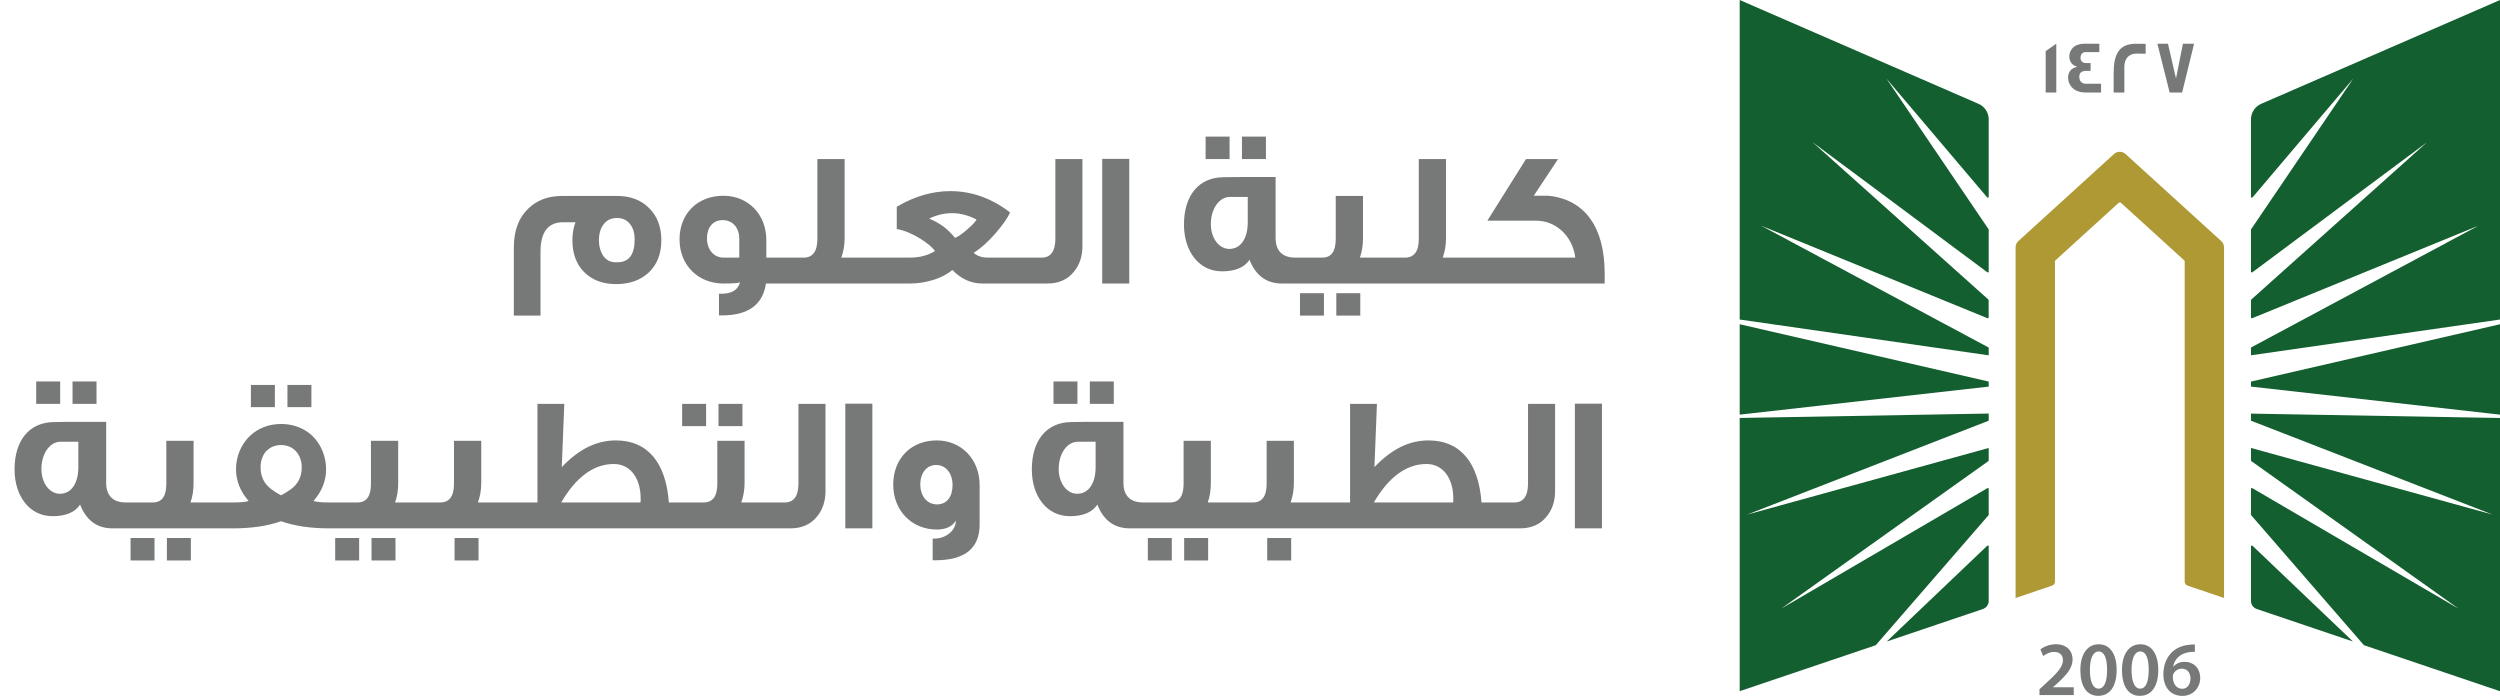
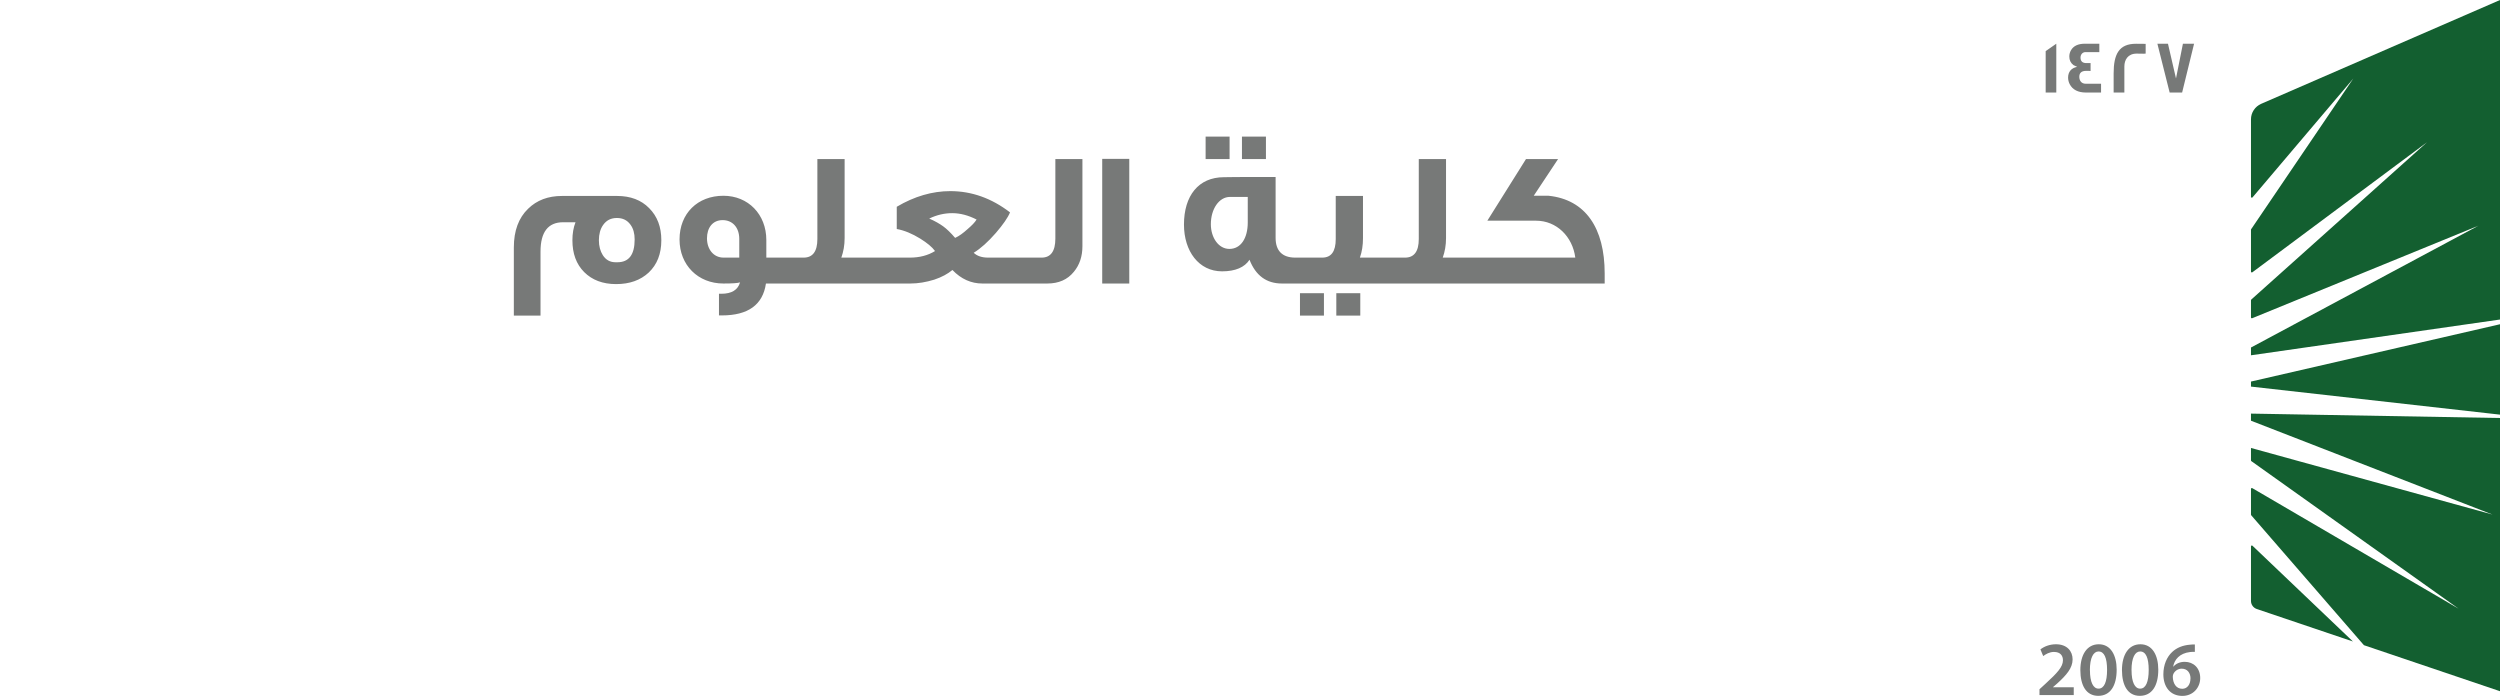
<svg xmlns="http://www.w3.org/2000/svg" width="194" height="54" viewBox="0 0 194 54" fill="none">
  <path d="M51.319 18.641C51.319 19.706 50.989 20.531 50.344 21.146C49.7 21.746 48.859 22.046 47.809 22.046C46.775 22.046 45.95 21.731 45.334 21.116C44.719 20.501 44.419 19.676 44.419 18.641C44.419 18.131 44.495 17.666 44.66 17.246H43.7C42.529 17.246 41.944 18.011 41.944 19.526V24.491H39.874V19.196C39.874 17.906 40.249 16.901 40.984 16.196C41.66 15.536 42.529 15.206 43.609 15.206H47.885C48.919 15.206 49.76 15.521 50.374 16.151C51.005 16.781 51.319 17.606 51.319 18.641ZM49.249 18.581C49.249 18.116 49.145 17.726 48.919 17.426C48.664 17.081 48.319 16.916 47.87 16.916C47.404 16.916 47.059 17.096 46.804 17.456C46.58 17.771 46.474 18.176 46.474 18.641C46.474 19.106 46.58 19.481 46.775 19.796C47.014 20.171 47.344 20.351 47.764 20.351H47.914C48.8 20.351 49.249 19.766 49.249 18.581ZM61.417 22.001H59.437C59.197 23.651 58.057 24.476 56.017 24.476H55.792V22.796H55.972C56.782 22.796 57.262 22.496 57.427 21.911C57.262 21.971 56.842 22.001 56.137 22.001C54.172 22.001 52.732 20.576 52.732 18.581C52.732 16.556 54.142 15.191 56.137 15.191C58.057 15.191 59.467 16.631 59.467 18.626V19.991H61.417V22.001ZM57.367 19.991V18.536C57.367 17.651 56.842 17.081 56.077 17.081C55.282 17.081 54.862 17.696 54.862 18.491C54.862 19.346 55.372 19.991 56.152 19.991H57.367ZM67.748 22.001H60.938V19.991H62.362C63.068 19.991 63.428 19.511 63.428 18.551V12.341H65.543V18.476C65.543 19.031 65.453 19.526 65.287 19.991H67.748V22.001ZM80.103 22.001H76.233C75.363 22.001 74.583 21.656 73.908 20.951C73.548 21.251 73.083 21.506 72.498 21.701C71.868 21.896 71.253 22.001 70.638 22.001H67.338V19.991H70.608C71.343 19.991 72.003 19.826 72.558 19.481C72.333 19.166 71.943 18.851 71.418 18.521C70.788 18.131 70.173 17.876 69.588 17.771V16.046C70.953 15.236 72.348 14.831 73.743 14.831C75.408 14.831 76.953 15.386 78.378 16.481C78.213 16.886 77.838 17.426 77.283 18.071C76.668 18.776 76.098 19.286 75.558 19.616C75.828 19.871 76.203 19.991 76.683 19.991H80.103V22.001ZM75.783 17.036C75.138 16.706 74.508 16.541 73.893 16.541C73.293 16.541 72.693 16.676 72.108 16.961C72.558 17.156 72.918 17.366 73.188 17.561C73.458 17.756 73.773 18.056 74.118 18.461C74.418 18.326 74.748 18.086 75.093 17.771C75.408 17.501 75.648 17.261 75.783 17.036ZM83.996 19.106C83.996 19.901 83.771 20.561 83.336 21.086C82.841 21.701 82.151 22.001 81.266 22.001H79.286V19.991H80.831C81.536 19.991 81.896 19.496 81.896 18.521V12.341H83.996V19.106ZM87.632 22.001H85.532V12.326H87.632V22.001ZM98.237 12.341H96.376V10.601H98.237V12.341ZM95.416 12.341H93.556V10.601H95.416V12.341ZM101.596 22.001H99.481C98.281 22.001 97.442 21.386 96.962 20.156C96.587 20.741 95.867 21.056 94.832 21.056C93.031 21.056 91.876 19.496 91.876 17.426C91.876 15.191 93.001 13.751 94.981 13.751C94.981 13.736 96.317 13.736 98.987 13.736V18.461C98.987 19.451 99.496 19.991 100.516 19.991H101.596V22.001ZM96.826 17.261V15.281H95.447C94.591 15.281 93.962 16.226 93.962 17.396C93.962 18.446 94.561 19.316 95.401 19.316C96.287 19.316 96.826 18.491 96.826 17.261ZM107.973 22.001H101.223V19.991H102.603C103.308 19.991 103.653 19.511 103.653 18.551V15.206H105.768V18.476C105.768 19.031 105.693 19.526 105.528 19.991H107.973V22.001ZM105.558 24.491H103.698V22.751H105.558V24.491ZM102.738 24.491H100.878V22.751H102.738V24.491ZM114.417 22.001H107.607V19.991H109.032C109.737 19.991 110.097 19.511 110.097 18.551V12.341H112.212V18.476C112.212 19.031 112.122 19.526 111.957 19.991H114.417V22.001ZM124.523 22.001H113.603V19.991H122.243C122.033 18.356 120.788 17.126 119.198 17.126H115.418L118.418 12.341H120.908L119.018 15.191H120.173C123.038 15.491 124.523 17.696 124.523 21.221V22.001Z" fill="#777978" />
-   <path d="M7.489 31.341H5.629V29.601H7.489V31.341ZM4.669 31.341H2.809V29.601H4.669V31.341ZM10.849 41.001H8.734C7.534 41.001 6.694 40.386 6.214 39.156C5.839 39.741 5.119 40.056 4.084 40.056C2.284 40.056 1.129 38.496 1.129 36.426C1.129 34.191 2.254 32.751 4.234 32.751C4.234 32.736 5.569 32.736 8.239 32.736V37.461C8.239 38.451 8.749 38.991 9.769 38.991H10.849V41.001ZM6.079 36.261V34.281H4.699C3.844 34.281 3.214 35.226 3.214 36.396C3.214 37.446 3.814 38.316 4.654 38.316C5.539 38.316 6.079 37.491 6.079 36.261ZM17.226 41.001H10.476V38.991H11.856C12.561 38.991 12.906 38.511 12.906 37.551V34.206H15.021V37.476C15.021 38.031 14.946 38.526 14.781 38.991H17.226V41.001ZM14.811 43.491H12.951V41.751H14.811V43.491ZM11.991 43.491H10.131V41.751H11.991V43.491ZM24.165 31.596H22.305V29.871H24.165V31.596ZM21.33 31.596H19.47V29.871H21.33V31.596ZM26.775 41.001H25.56C24.105 41.001 22.86 40.821 21.81 40.446C20.76 40.821 19.515 41.001 18.06 41.001H16.695V38.991H18.06C18.72 38.991 19.125 38.946 19.29 38.871C18.645 38.136 18.315 37.311 18.315 36.411C18.315 36.036 18.375 35.646 18.495 35.271C18.975 33.816 20.235 32.901 21.81 32.901C23.415 32.901 24.66 33.816 25.125 35.271C25.245 35.646 25.305 36.036 25.305 36.411C25.305 37.311 24.975 38.136 24.33 38.871C24.51 38.946 24.915 38.991 25.56 38.991H26.775V41.001ZM22.545 37.986C23.13 37.566 23.415 36.996 23.415 36.261C23.415 35.316 22.815 34.536 21.81 34.536C21.315 34.536 20.925 34.716 20.61 35.061C20.355 35.391 20.22 35.796 20.22 36.261C20.22 36.996 20.505 37.566 21.09 37.986C21.33 38.166 21.57 38.316 21.81 38.436C22.05 38.316 22.29 38.166 22.545 37.986ZM33.105 41.001H26.355V38.991H27.735C28.44 38.991 28.785 38.511 28.785 37.551V34.206H30.9V37.476C30.9 38.031 30.825 38.526 30.66 38.991H33.105V41.001ZM30.69 43.491H28.83V41.751H30.69V43.491ZM27.87 43.491H26.01V41.751H27.87V43.491ZM39.549 41.001H32.784V38.991H34.164C34.869 38.991 35.229 38.511 35.229 37.551V34.206H37.344V37.476C37.344 38.031 37.254 38.526 37.089 38.991H39.549V41.001ZM37.134 43.491H35.274V41.751H37.134V43.491ZM53.539 41.001H39.304V38.991H41.705V31.341H43.789L43.594 36.246C44.944 34.836 46.294 34.176 47.794 34.176C50.27 34.176 51.679 35.916 51.904 38.991H53.539V41.001ZM49.7 38.991C49.715 38.886 49.715 38.796 49.715 38.691C49.715 37.131 48.934 36.006 47.63 36.006C46.084 36.006 44.705 37.011 43.55 38.991H49.7ZM57.614 33.066H55.754V31.341H57.614V33.066ZM54.794 33.066H52.934V31.341H54.794V33.066ZM59.984 41.001H53.219V38.991H54.599C55.304 38.991 55.664 38.511 55.664 37.551V34.206H57.779V37.476C57.779 38.031 57.689 38.526 57.524 38.991H59.984V41.001ZM64.059 38.106C64.059 38.901 63.834 39.561 63.399 40.086C62.904 40.701 62.214 41.001 61.329 41.001H59.349V38.991H60.894C61.599 38.991 61.959 38.496 61.959 37.521V31.341H64.059V38.106ZM67.696 41.001H65.596V31.326H67.696V41.001ZM76.019 40.701C76.019 42.546 74.879 43.476 72.584 43.476H72.374V41.796H72.509C73.349 41.796 74.174 41.211 74.174 40.401C73.889 40.866 73.394 41.091 72.689 41.091C70.754 41.091 69.314 39.621 69.314 37.611C69.314 35.556 70.724 34.176 72.689 34.176C74.624 34.176 76.019 35.661 76.019 37.641V40.701ZM73.919 37.641C73.919 36.726 73.394 36.081 72.644 36.081C71.909 36.081 71.414 36.711 71.414 37.596C71.414 38.436 71.894 39.141 72.719 39.141C73.469 39.141 73.919 38.556 73.919 37.641ZM86.43 31.341H84.57V29.601H86.43V31.341ZM83.61 31.341H81.75V29.601H83.61V31.341ZM89.79 41.001H87.675C86.475 41.001 85.635 40.386 85.155 39.156C84.78 39.741 84.06 40.056 83.025 40.056C81.225 40.056 80.07 38.496 80.07 36.426C80.07 34.191 81.195 32.751 83.175 32.751C83.175 32.736 84.51 32.736 87.18 32.736V37.461C87.18 38.451 87.69 38.991 88.71 38.991H89.79V41.001ZM85.02 36.261V34.281H83.64C82.785 34.281 82.155 35.226 82.155 36.396C82.155 37.446 82.755 38.316 83.595 38.316C84.48 38.316 85.02 37.491 85.02 36.261ZM96.166 41.001H89.416V38.991H90.796C91.501 38.991 91.847 38.511 91.847 37.551V34.206H93.962V37.476C93.962 38.031 93.886 38.526 93.722 38.991H96.166V41.001ZM93.751 43.491H91.891V41.751H93.751V43.491ZM90.931 43.491H89.072V41.751H90.931V43.491ZM102.611 41.001H95.846V38.991H97.226C97.931 38.991 98.291 38.511 98.291 37.551V34.206H100.406V37.476C100.406 38.031 100.316 38.526 100.151 38.991H102.611V41.001ZM100.196 43.491H98.336V41.751H100.196V43.491ZM116.601 41.001H102.366V38.991H104.766V31.341H106.851L106.656 36.246C108.006 34.836 109.356 34.176 110.856 34.176C113.331 34.176 114.741 35.916 114.966 38.991H116.601V41.001ZM112.761 38.991C112.776 38.886 112.776 38.796 112.776 38.691C112.776 37.131 111.996 36.006 110.691 36.006C109.146 36.006 107.766 37.011 106.611 38.991H112.761ZM120.675 38.106C120.675 38.901 120.45 39.561 120.015 40.086C119.52 40.701 118.83 41.001 117.945 41.001H115.965V38.991H117.51C118.215 38.991 118.575 38.496 118.575 37.521V31.341H120.675V38.106ZM124.312 41.001H122.212V31.326H124.312V41.001Z" fill="#777978" />
-   <path d="M154.323 32.647L135.577 39.931L154.323 34.762V35.731C154.323 35.752 154.311 35.772 154.295 35.784L138.213 47.235L154.222 37.88C154.266 37.856 154.323 37.883 154.323 37.935V39.938C154.323 39.938 154.32 39.971 154.308 39.983L145.561 50.067L135 53.635V32.434L154.323 32.091V32.647ZM154.21 42.349C154.251 42.309 154.323 42.336 154.323 42.397V46.636C154.323 46.917 154.14 47.167 153.872 47.26L146.41 49.781L154.21 42.349ZM154.323 29.609V30L135 32.176V25.161L154.323 29.609ZM153.535 8.058C154.011 8.267 154.323 8.738 154.323 9.257V15.278C154.323 15.338 154.247 15.366 154.206 15.318L146.382 6.091L154.312 17.788C154.313 17.791 154.323 17.813 154.323 17.824V21.078C154.323 21.13 154.262 21.162 154.218 21.13L140.66 11.038L154.3 23.246C154.302 23.249 154.319 23.275 154.319 23.294V24.634C154.319 24.682 154.271 24.71 154.227 24.694L136.676 17.519L154.323 26.971V27.574L135 24.795V0.001L153.535 8.058Z" fill="#135F30" />
-   <path d="M172.586 19.188V46.403L169.756 45.445C169.622 45.401 169.532 45.276 169.532 45.136V20.294C169.532 20.257 169.516 20.221 169.487 20.197L164.587 15.74C164.539 15.696 164.457 15.696 164.408 15.74L159.508 20.197C159.48 20.221 159.464 20.257 159.464 20.294V45.136C159.464 45.276 159.374 45.401 159.24 45.445L156.41 46.403V19.188C156.41 19.002 156.487 18.829 156.625 18.705L164.047 11.951C164.299 11.722 164.689 11.722 164.941 11.951L172.366 18.705C172.505 18.829 172.582 19.002 172.582 19.188H172.586Z" fill="#AF9934" />
  <path d="M194.001 32.438V53.639L183.44 50.067L174.693 39.983C174.681 39.971 174.676 39.938 174.676 39.938V37.935C174.677 37.883 174.733 37.856 174.778 37.88L190.788 47.235L174.705 35.784C174.688 35.772 174.676 35.752 174.676 35.731V34.762L193.422 39.931L174.676 32.647V32.096L194.001 32.438ZM174.791 42.349L182.589 49.781L175.128 47.26C174.859 47.167 174.676 46.917 174.676 46.636V42.397C174.676 42.336 174.75 42.308 174.791 42.349ZM194.001 32.176L174.676 30V29.609L194.001 25.161V32.176ZM194.001 24.795L174.676 27.57V26.967L192.325 17.515L174.77 24.694C174.725 24.71 174.676 24.682 174.676 24.634V23.294C174.677 23.274 174.697 23.246 174.697 23.246L188.336 11.038L174.782 21.13C174.737 21.162 174.676 21.13 174.676 21.078V17.824C174.676 17.813 174.686 17.791 174.688 17.788L182.618 6.091L174.795 15.318C174.754 15.366 174.677 15.338 174.676 15.278V9.257C174.676 8.738 174.99 8.267 175.465 8.058L194.001 0.001V24.795Z" fill="#135F30" />
  <path d="M170.321 50.011V50.583C170.213 50.579 170.097 50.583 169.95 50.598C169.129 50.695 168.735 51.189 168.637 51.728H168.654C168.845 51.511 169.142 51.358 169.536 51.358C170.211 51.358 170.736 51.834 170.736 52.618C170.735 53.358 170.186 54.002 169.353 54.002C168.401 54.001 167.877 53.289 167.877 52.331C167.877 51.587 168.149 50.98 168.556 50.598C168.914 50.26 169.389 50.071 169.947 50.027C170.109 50.007 170.231 50.007 170.321 50.011ZM162.866 49.995C163.781 49.995 164.253 50.831 164.253 51.969C164.253 53.216 163.761 53.997 162.822 53.997C161.882 53.996 161.439 53.184 161.435 52.005C161.435 50.803 161.952 49.995 162.866 49.995ZM166.096 49.995C167.011 49.995 167.483 50.831 167.483 51.969C167.483 53.216 166.99 53.996 166.051 53.997C165.112 53.997 164.668 53.184 164.664 52.005C164.664 50.803 165.181 49.995 166.096 49.995ZM159.541 49.995C160.407 49.995 160.834 50.534 160.834 51.169C160.834 51.849 160.342 52.397 159.655 53.024L159.317 53.317V53.33H160.923V53.937H158.272L158.264 53.932V53.486L158.728 53.06C159.647 52.219 160.081 51.752 160.085 51.242C160.085 50.892 159.898 50.59 159.386 50.59C159.041 50.59 158.748 50.763 158.553 50.912L158.337 50.393C158.618 50.172 159.045 49.995 159.541 49.995ZM169.3 51.889C169.019 51.889 168.771 52.058 168.657 52.291C168.629 52.348 168.609 52.42 168.609 52.521C168.621 53.032 168.865 53.45 169.345 53.45C169.727 53.45 169.979 53.12 169.979 52.654L169.984 52.658C169.984 52.211 169.735 51.889 169.3 51.889ZM162.846 50.554C162.452 50.554 162.175 51.036 162.175 52.002L162.179 52.005C162.179 52.95 162.439 53.438 162.846 53.438C163.285 53.438 163.509 52.915 163.509 51.986C163.509 51.057 163.293 50.554 162.846 50.554ZM166.075 50.554C165.681 50.554 165.405 51.036 165.405 52.002L165.408 52.005C165.408 52.951 165.669 53.438 166.075 53.438C166.514 53.438 166.739 52.915 166.739 51.986C166.739 51.057 166.523 50.554 166.075 50.554ZM170.329 50.583L170.321 50.586V50.583C170.323 50.583 170.327 50.582 170.329 50.583Z" fill="#777978" />
  <path d="M159.569 7.181H158.744V3.967L159.569 3.392V7.181ZM162.908 4.043H161.835C161.603 4.043 161.448 4.233 161.448 4.466C161.448 4.755 161.603 4.896 161.904 4.896C161.921 4.896 161.973 4.896 162.07 4.892H162.229V5.508C162.229 5.508 162.164 5.507 162.062 5.499H161.883C161.534 5.499 161.354 5.652 161.354 5.958C161.354 6.264 161.525 6.497 161.842 6.497H163.042V7.173L163.038 7.181H161.875C161.257 7.181 160.834 6.963 160.61 6.533C160.529 6.376 160.484 6.203 160.484 6.022C160.484 5.576 160.733 5.274 161.188 5.189C161.123 5.165 161.025 5.117 160.903 5.053C160.683 4.888 160.578 4.666 160.578 4.381C160.578 4.204 160.627 4.039 160.716 3.887C160.912 3.557 161.269 3.392 161.786 3.392H162.908V4.043ZM165.758 3.396C166.226 3.396 166.47 3.395 166.503 3.403V4.16H166.499C166.499 4.16 166.437 4.168 166.328 4.168C166.21 4.168 166.035 4.16 165.807 4.16C165.116 4.16 164.851 4.654 164.851 5.157V7.181H164.018V5.704C164.018 4.204 164.429 3.396 165.758 3.396ZM168.857 6.087L169.394 3.396H170.26L169.333 7.181H168.365L167.414 3.396H168.235L168.857 6.087Z" fill="#777978" />
</svg>